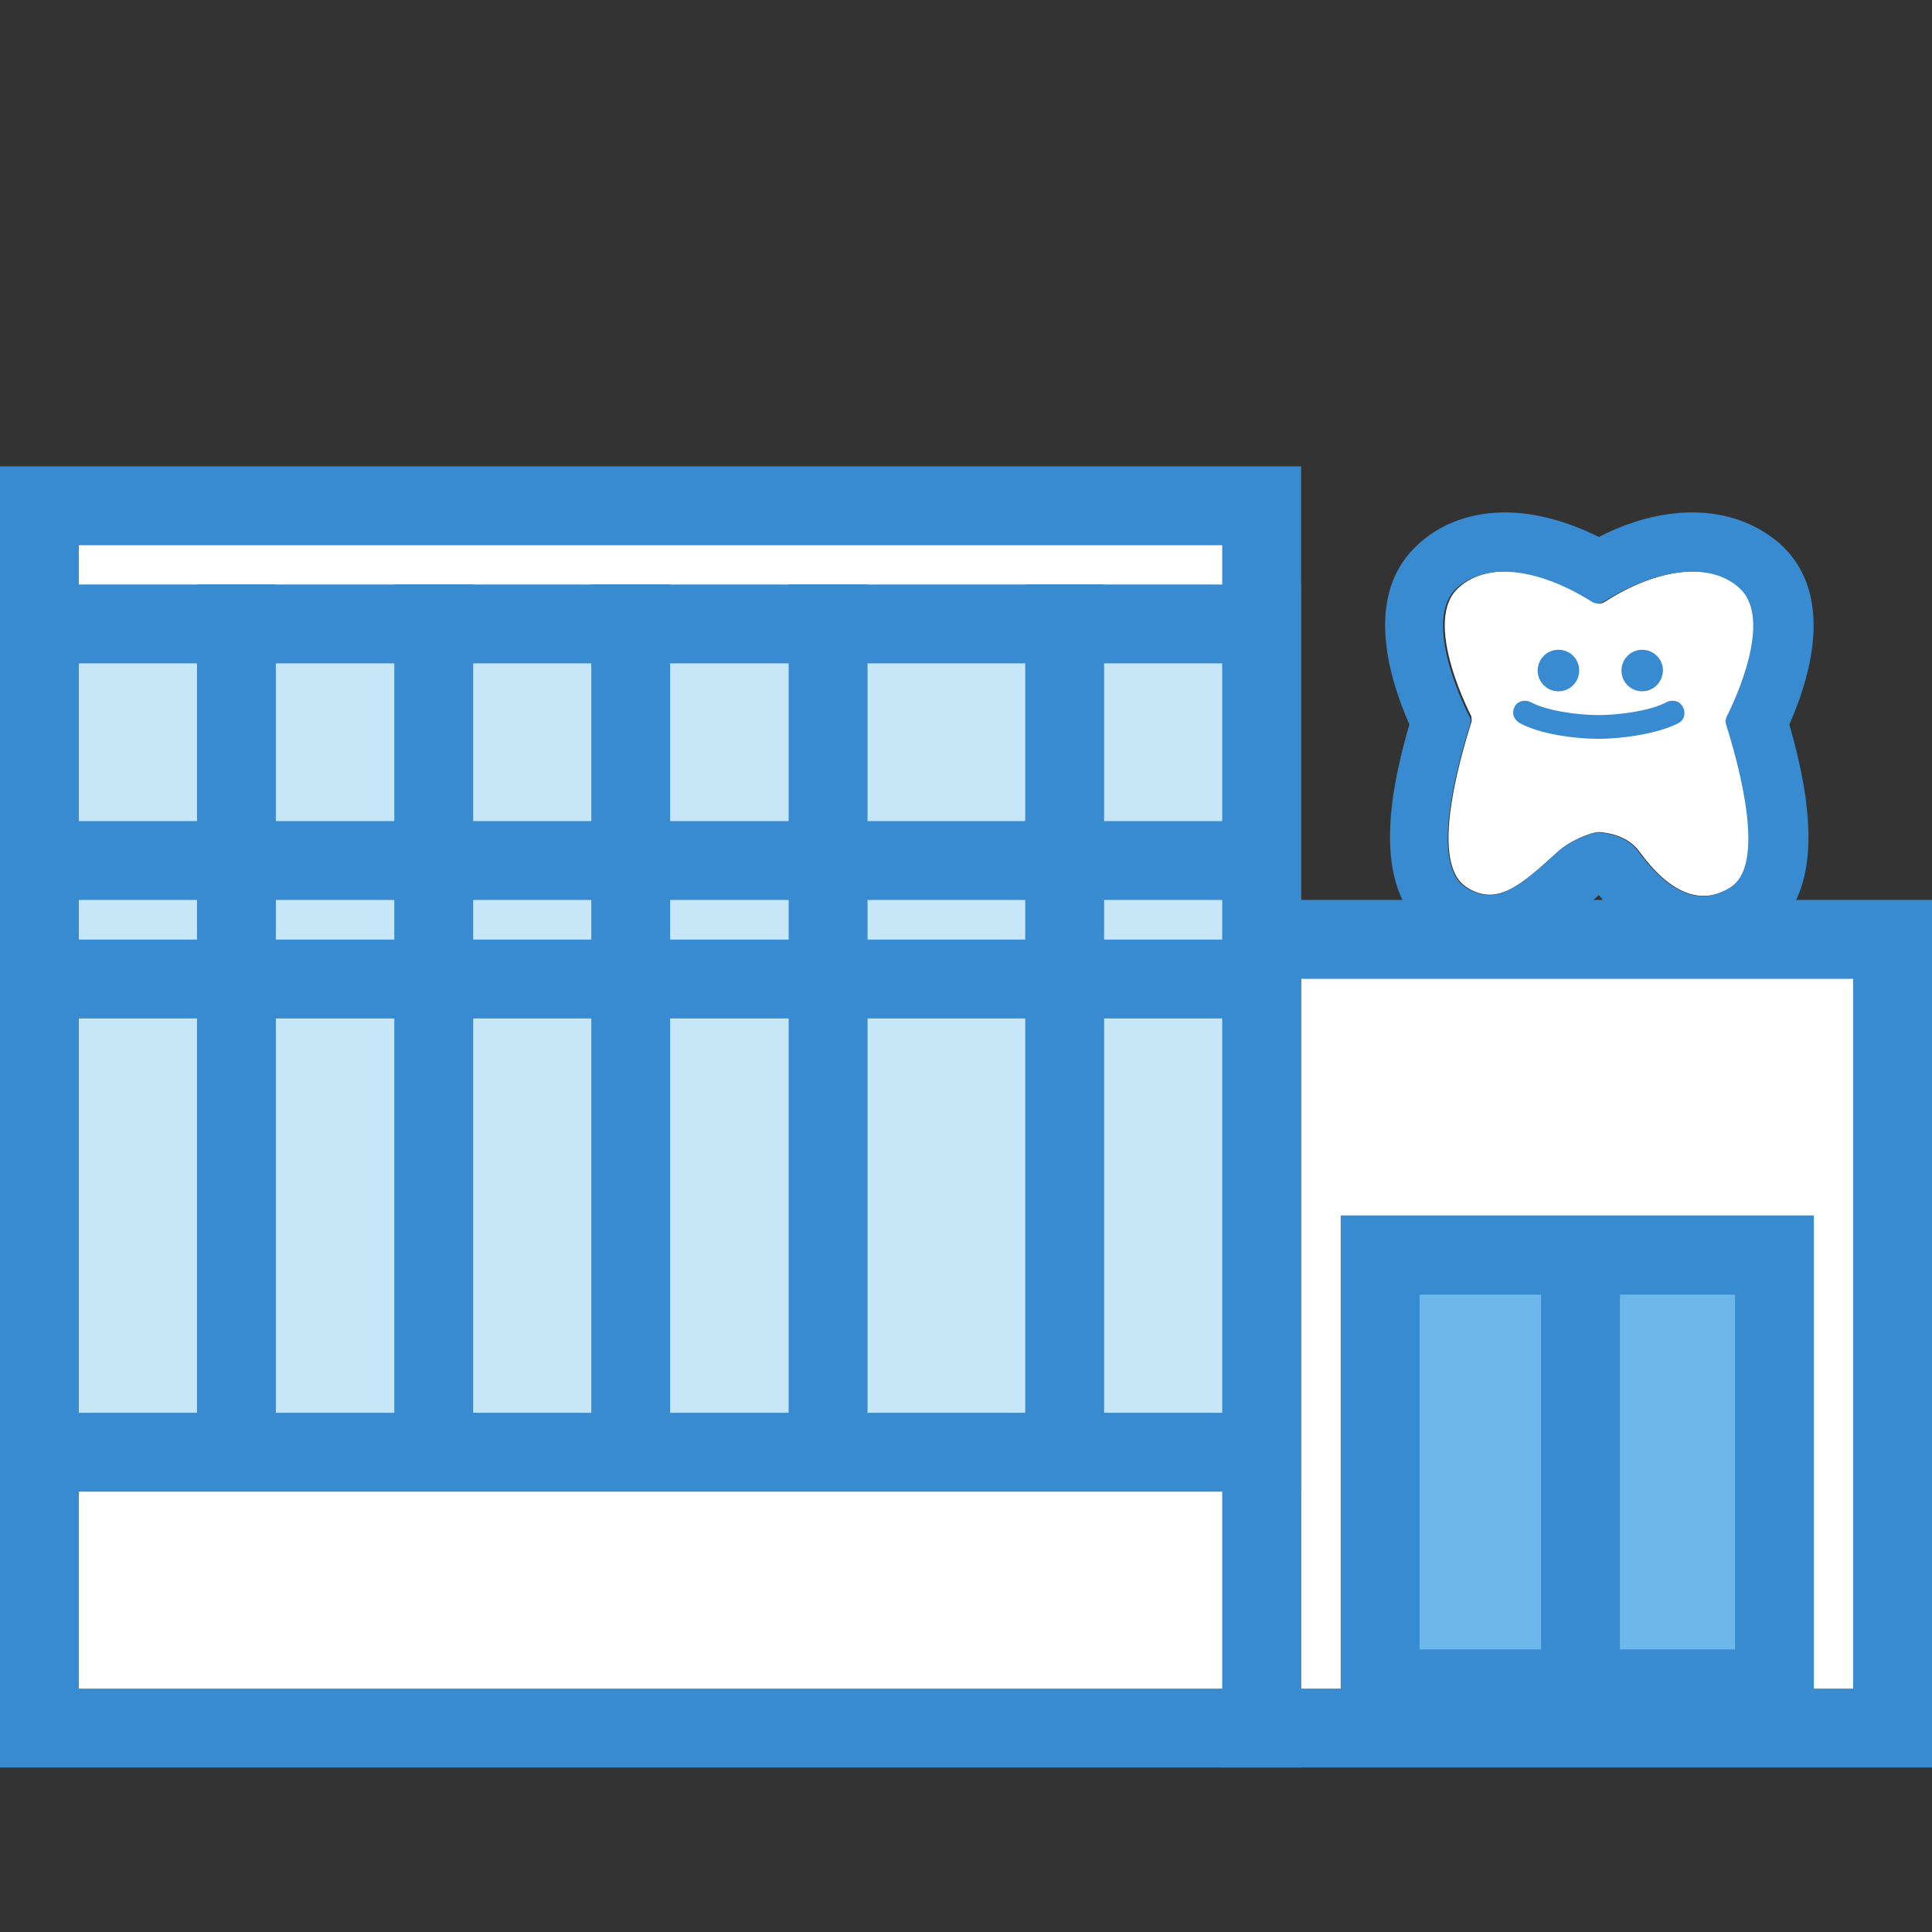
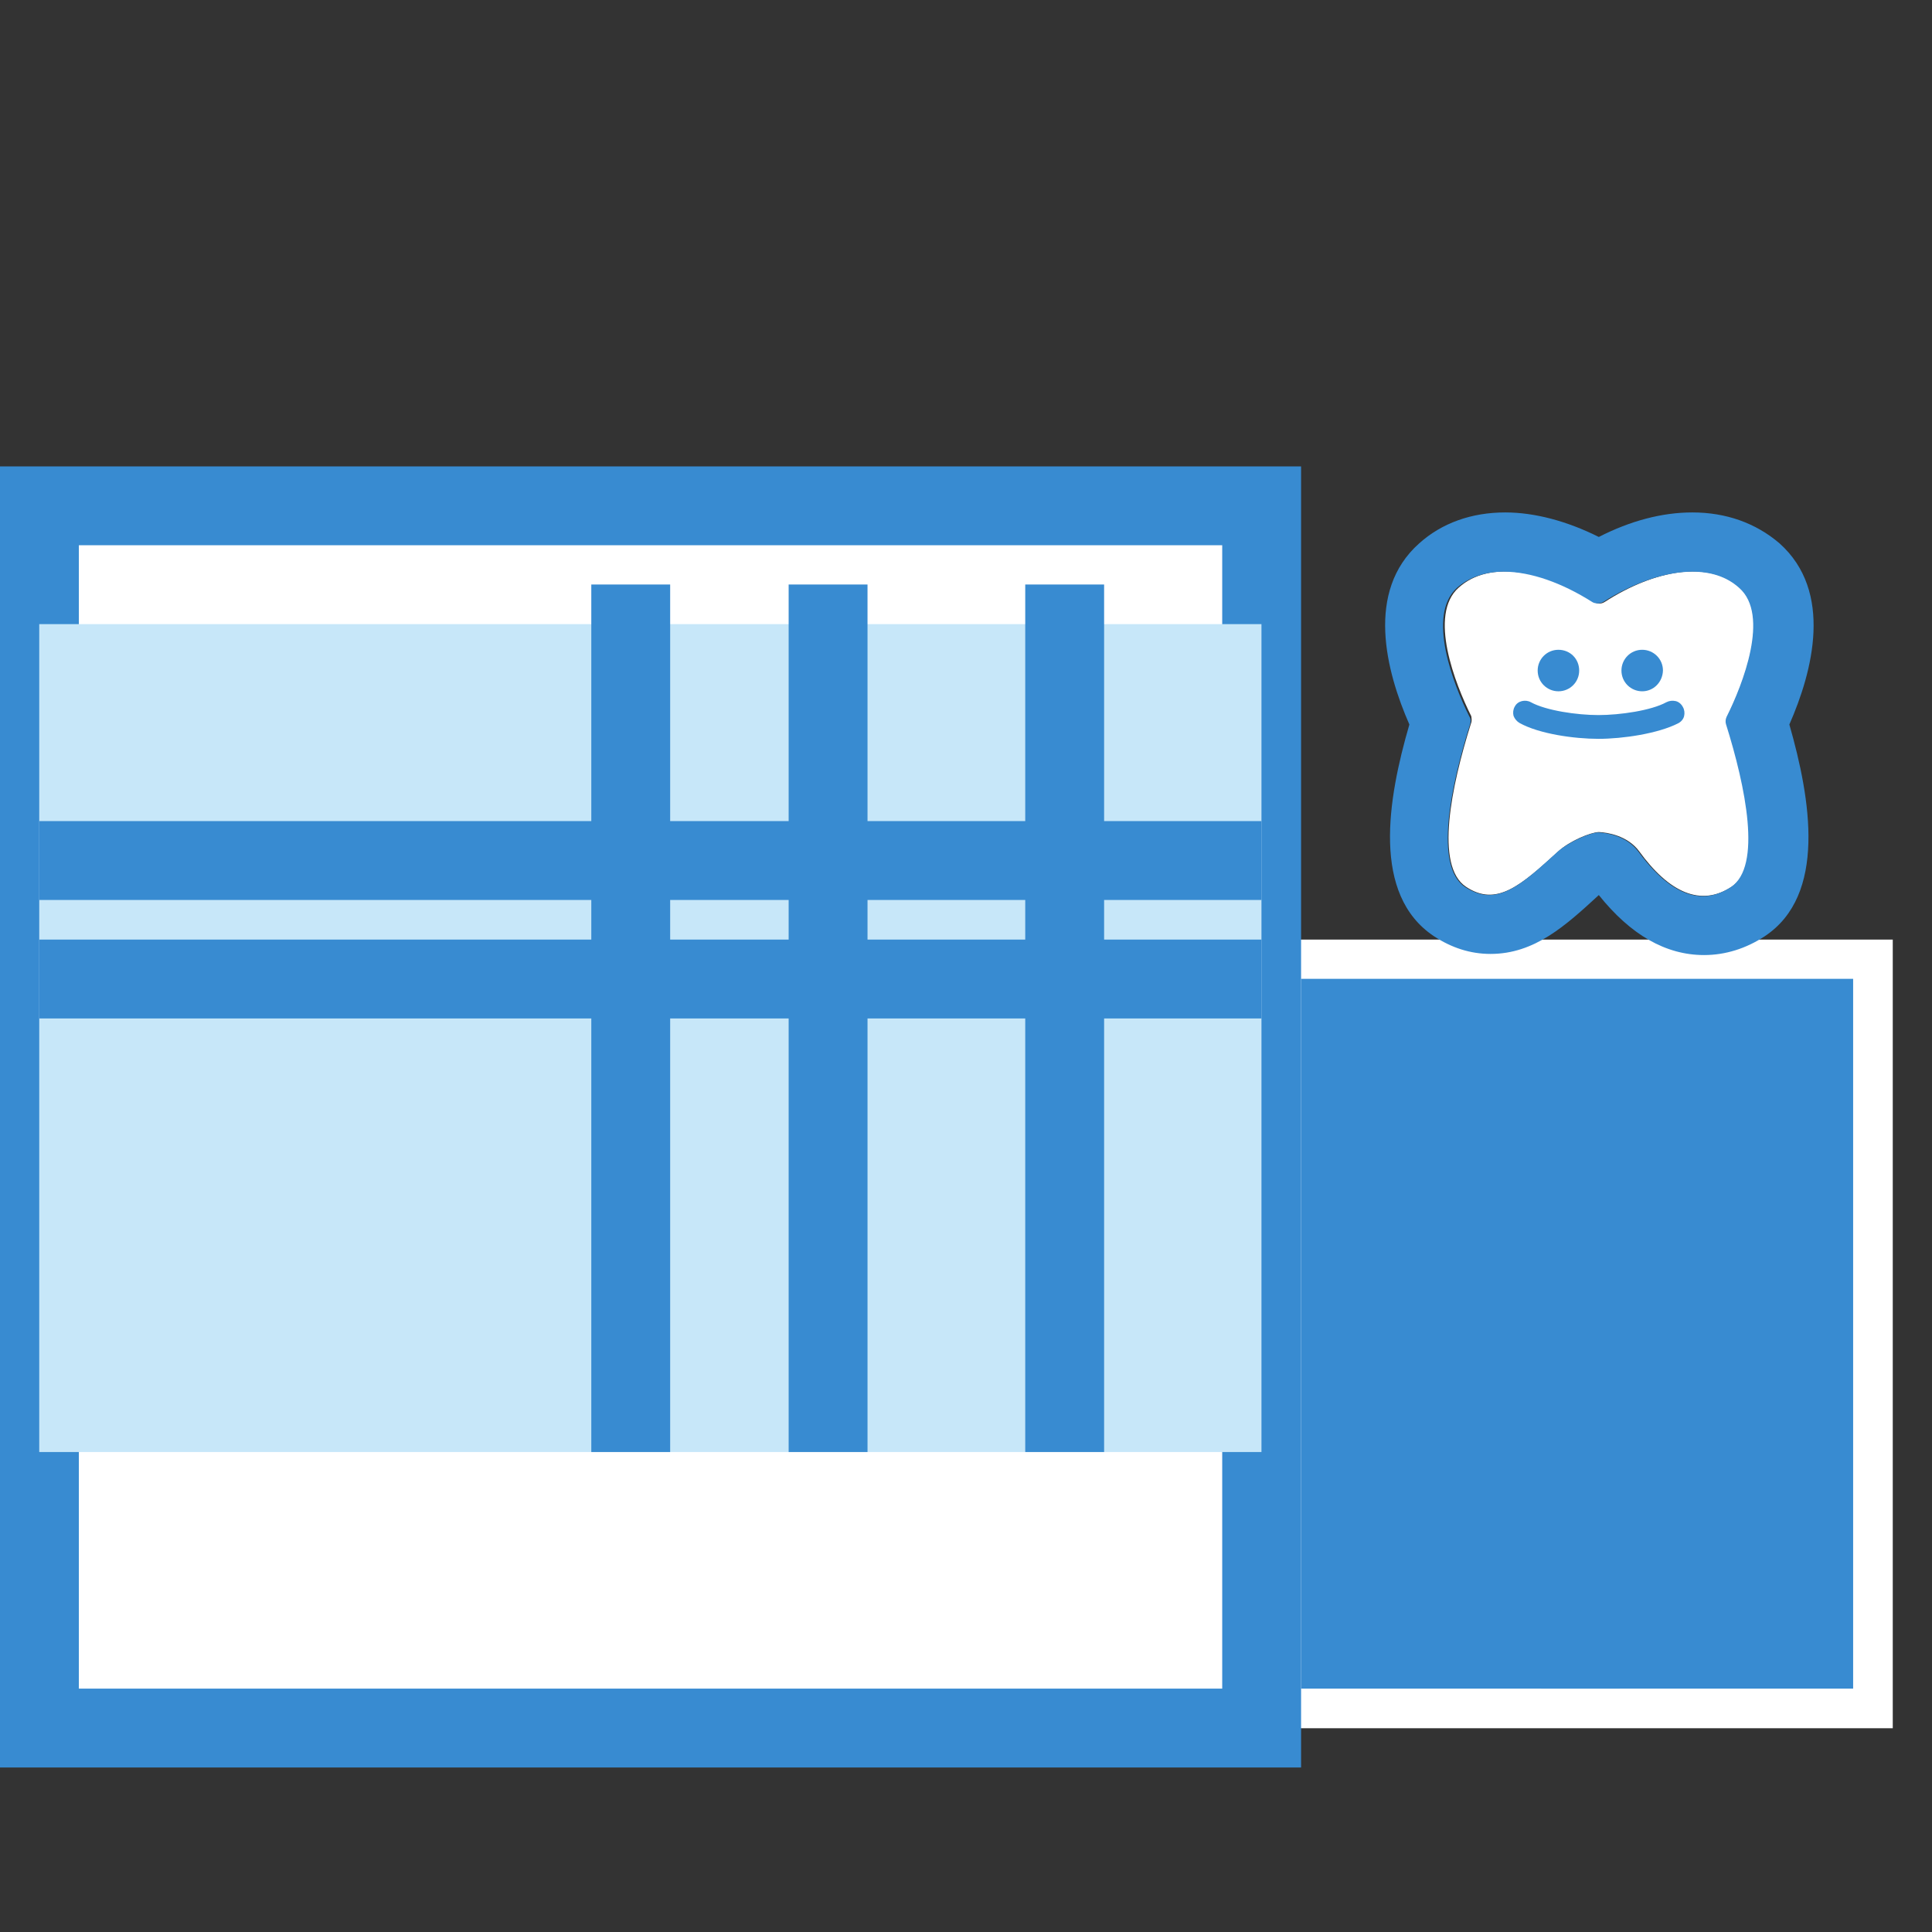
<svg xmlns="http://www.w3.org/2000/svg" version="1.1" id="レイヤー_1" x="0px" y="0px" viewBox="0 0 512 512" style="enable-background:new 0 0 512 512;" xml:space="preserve">
  <rect x="0" y="0" width="512" height="512" fill="#333333" stroke="none" />
  <style type="text/css">
	.st0{fill:#FFFFFF;}
	.st1{fill:#388BD1;}
	.st2{fill:#C7E7F9;}
	.st3{fill:#6CB8EA;}
</style>
  <g>
    <g>
      <rect x="334.4" y="249" class="st0" width="167.2" height="209" />
-       <path class="st1" d="M512,468.4H323.9V238.5H512V468.4z M344.8,447.5h146.3V259.4H344.8V447.5z" />
+       <path class="st1" d="M512,468.4H323.9H512V468.4z M344.8,447.5h146.3V259.4H344.8V447.5z" />
    </g>
    <g>
      <rect x="10.4" y="134" class="st0" width="323.9" height="323.9" />
      <path class="st1" d="M344.8,468.4H0V123.6h344.8V468.4z M20.9,447.5h303v-303h-303C20.9,144.5,20.9,447.5,20.9,447.5z" />
    </g>
    <g>
      <rect x="10.4" y="165.4" class="st2" width="323.9" height="219.4" />
-       <path class="st1" d="M344.8,395.3H0V154.9h344.8V395.3z M20.9,374.4h303V175.8h-303C20.9,175.8,20.9,374.4,20.9,374.4z" />
    </g>
    <g>
-       <rect x="365.7" y="332.6" class="st3" width="104.5" height="114.9" />
-       <path class="st1" d="M480.7,458H355.3V322.1h125.4L480.7,458L480.7,458z M376.2,437.1h83.6v-94h-83.6V437.1z" />
-     </g>
+       </g>
    <rect x="408.4" y="332.6" class="st1" width="20.9" height="114.9" />
    <rect x="10.4" y="249" class="st1" width="323.9" height="20.9" />
    <rect x="10.4" y="217.6" class="st1" width="323.9" height="20.9" />
-     <rect x="52.2" y="154.9" class="st1" width="20.9" height="229.9" />
-     <rect x="104.5" y="154.9" class="st1" width="20.9" height="229.9" />
    <rect x="156.7" y="154.9" class="st1" width="20.9" height="229.9" />
    <rect x="209" y="154.9" class="st1" width="20.9" height="229.9" />
    <rect x="271.7" y="154.9" class="st1" width="20.9" height="229.9" />
    <g>
      <g>
        <path class="st0" d="M389.8,191.8c-5.2,16.6-9.6,37.7-1.3,43.2c8.1,5.4,14.5-0.3,24.5-9.4c2.9-2.7,8.4-5,10.7-5.1     c2.2,0.1,7.6,0.9,10.7,5.1c7.9,10.9,16.3,14.8,24.5,9.4c8.3-5.5,3.9-26.6-1.3-43.2c-0.2-0.7-0.2-1.4,0.2-2     c4.2-8.4,11.4-26.8,3.3-34.1c-8.2-7.3-22.6-4.7-35.8,3.8c-0.9,0.6-2,0.6-2.9,0c-13.1-8.5-27.7-11.1-35.8-3.8     c-8.2,7.2-0.9,25.7,3.3,34.1C390,190.4,390.1,191.1,389.8,191.8z" />
        <path class="st1" d="M448.5,151.5c4.8,0,9.1,1.3,12.4,4.3c8.2,7.2,0.9,25.7-3.3,34.1c-0.3,0.6-0.4,1.4-0.2,2     c5.2,16.6,9.6,37.7,1.3,43.2c-2.5,1.6-4.9,2.4-7.4,2.4c-5.8,0-11.5-4.2-17.1-11.8c-3.1-4.2-8.4-5-10.7-5.1     c-2.2,0.1-7.7,2.5-10.7,5.1c-7.3,6.7-12.6,11.5-18.2,11.5c-2,0-4.1-0.7-6.3-2.1c-8.3-5.5-3.9-26.6,1.3-43.2     c0.2-0.7,0.2-1.4-0.2-2c-4.2-8.4-11.4-26.8-3.3-34.1c3.3-2.9,7.6-4.3,12.4-4.3c7.2,0,15.5,3,23.4,8c0.4,0.3,1,0.4,1.5,0.4     s1-0.1,1.5-0.4C433,154.4,441.4,151.5,448.5,151.5 M448.5,135.8L448.5,135.8c-8,0-16.4,2.2-24.8,6.5c-8.4-4.2-17-6.5-24.8-6.5     c-8.9,0-16.8,2.8-22.8,8.2c-14.3,12.7-8.8,33.9-2.6,48c-5.8,19.9-10,45.1,6.5,56.1c4.7,3.1,9.7,4.7,15,4.7     c11.7,0,19.9-7.5,28.7-15.6c8.4,10.5,17.7,15.9,27.9,15.9c5.6,0,11.1-1.7,16.1-5c16.4-10.9,12.2-36.2,6.5-56.1     c6.2-14.1,11.7-35.2-2.6-48C465.3,138.6,457.4,135.8,448.5,135.8L448.5,135.8z" />
      </g>
      <g>
        <path class="st1" d="M415.9,177.8c0,1.6-1.3,2.8-2.8,2.8c-1.6,0-2.8-1.3-2.8-2.8c0-1.6,1.3-2.8,2.8-2.8     C414.6,174.9,415.9,176.2,415.9,177.8z" />
        <path class="st1" d="M413,183.2c-3,0-5.5-2.4-5.5-5.5c0-3,2.4-5.5,5.5-5.5s5.5,2.4,5.5,5.5S416,183.2,413,183.2z M413,177.5     l0.2,0.2C413.3,177.7,413.2,177.5,413,177.5z" />
      </g>
      <g>
        <path class="st1" d="M438,177.8c0,1.6-1.3,2.8-2.8,2.8c-1.6,0-2.8-1.3-2.8-2.8c0-1.6,1.3-2.8,2.8-2.8     C436.8,174.9,438,176.2,438,177.8z" />
        <path class="st1" d="M435.2,183.2c-3,0-5.5-2.4-5.5-5.5c0-3,2.4-5.5,5.5-5.5c3,0,5.5,2.4,5.5,5.5     C440.6,180.8,438.2,183.2,435.2,183.2z M435.2,177.5l0.2,0.2C435.4,177.6,435.3,177.5,435.2,177.5z" />
      </g>
      <g>
        <path class="st1" d="M402.8,188c0.4-0.8,1.4-1.1,2.2-0.7c4.3,2.3,12.6,3.6,18.6,3.6c6.1,0,14.5-1.2,18.8-3.6     c0.8-0.4,1.8-0.1,2.2,0.7c0.4,0.8,0.1,1.8-0.7,2.2c-5,2.7-14.1,4-20.3,4c-6.2,0-15.2-1.2-20.2-4     C402.6,189.8,402.3,188.8,402.8,188z" />
        <path class="st1" d="M423.6,195.8c-6.4,0-15.7-1.3-20.9-4.2c-0.7-0.4-1.3-1.1-1.6-1.9c-0.2-0.8-0.1-1.7,0.3-2.4l0,0     c0.4-0.8,1.1-1.3,1.9-1.5s1.7-0.1,2.4,0.3c4,2.2,12.2,3.4,17.9,3.4c5.7,0,14-1.2,18-3.4c0.8-0.4,1.6-0.5,2.5-0.3     c0.8,0.2,1.5,0.8,1.9,1.6c0.4,0.7,0.5,1.6,0.3,2.4c-0.2,0.8-0.8,1.5-1.6,1.9C439.4,194.4,430.1,195.8,423.6,195.8z M404.3,188.7     h-0.1c0,0,0,0,0,0.1c4.8,2.7,13.5,3.8,19.5,3.8c6.1,0,14.8-1.2,19.6-3.8c-4.8,2.4-13.5,3.6-19.6,3.6     C417.6,192.5,409,191.3,404.3,188.7z" />
      </g>
    </g>
  </g>
</svg>